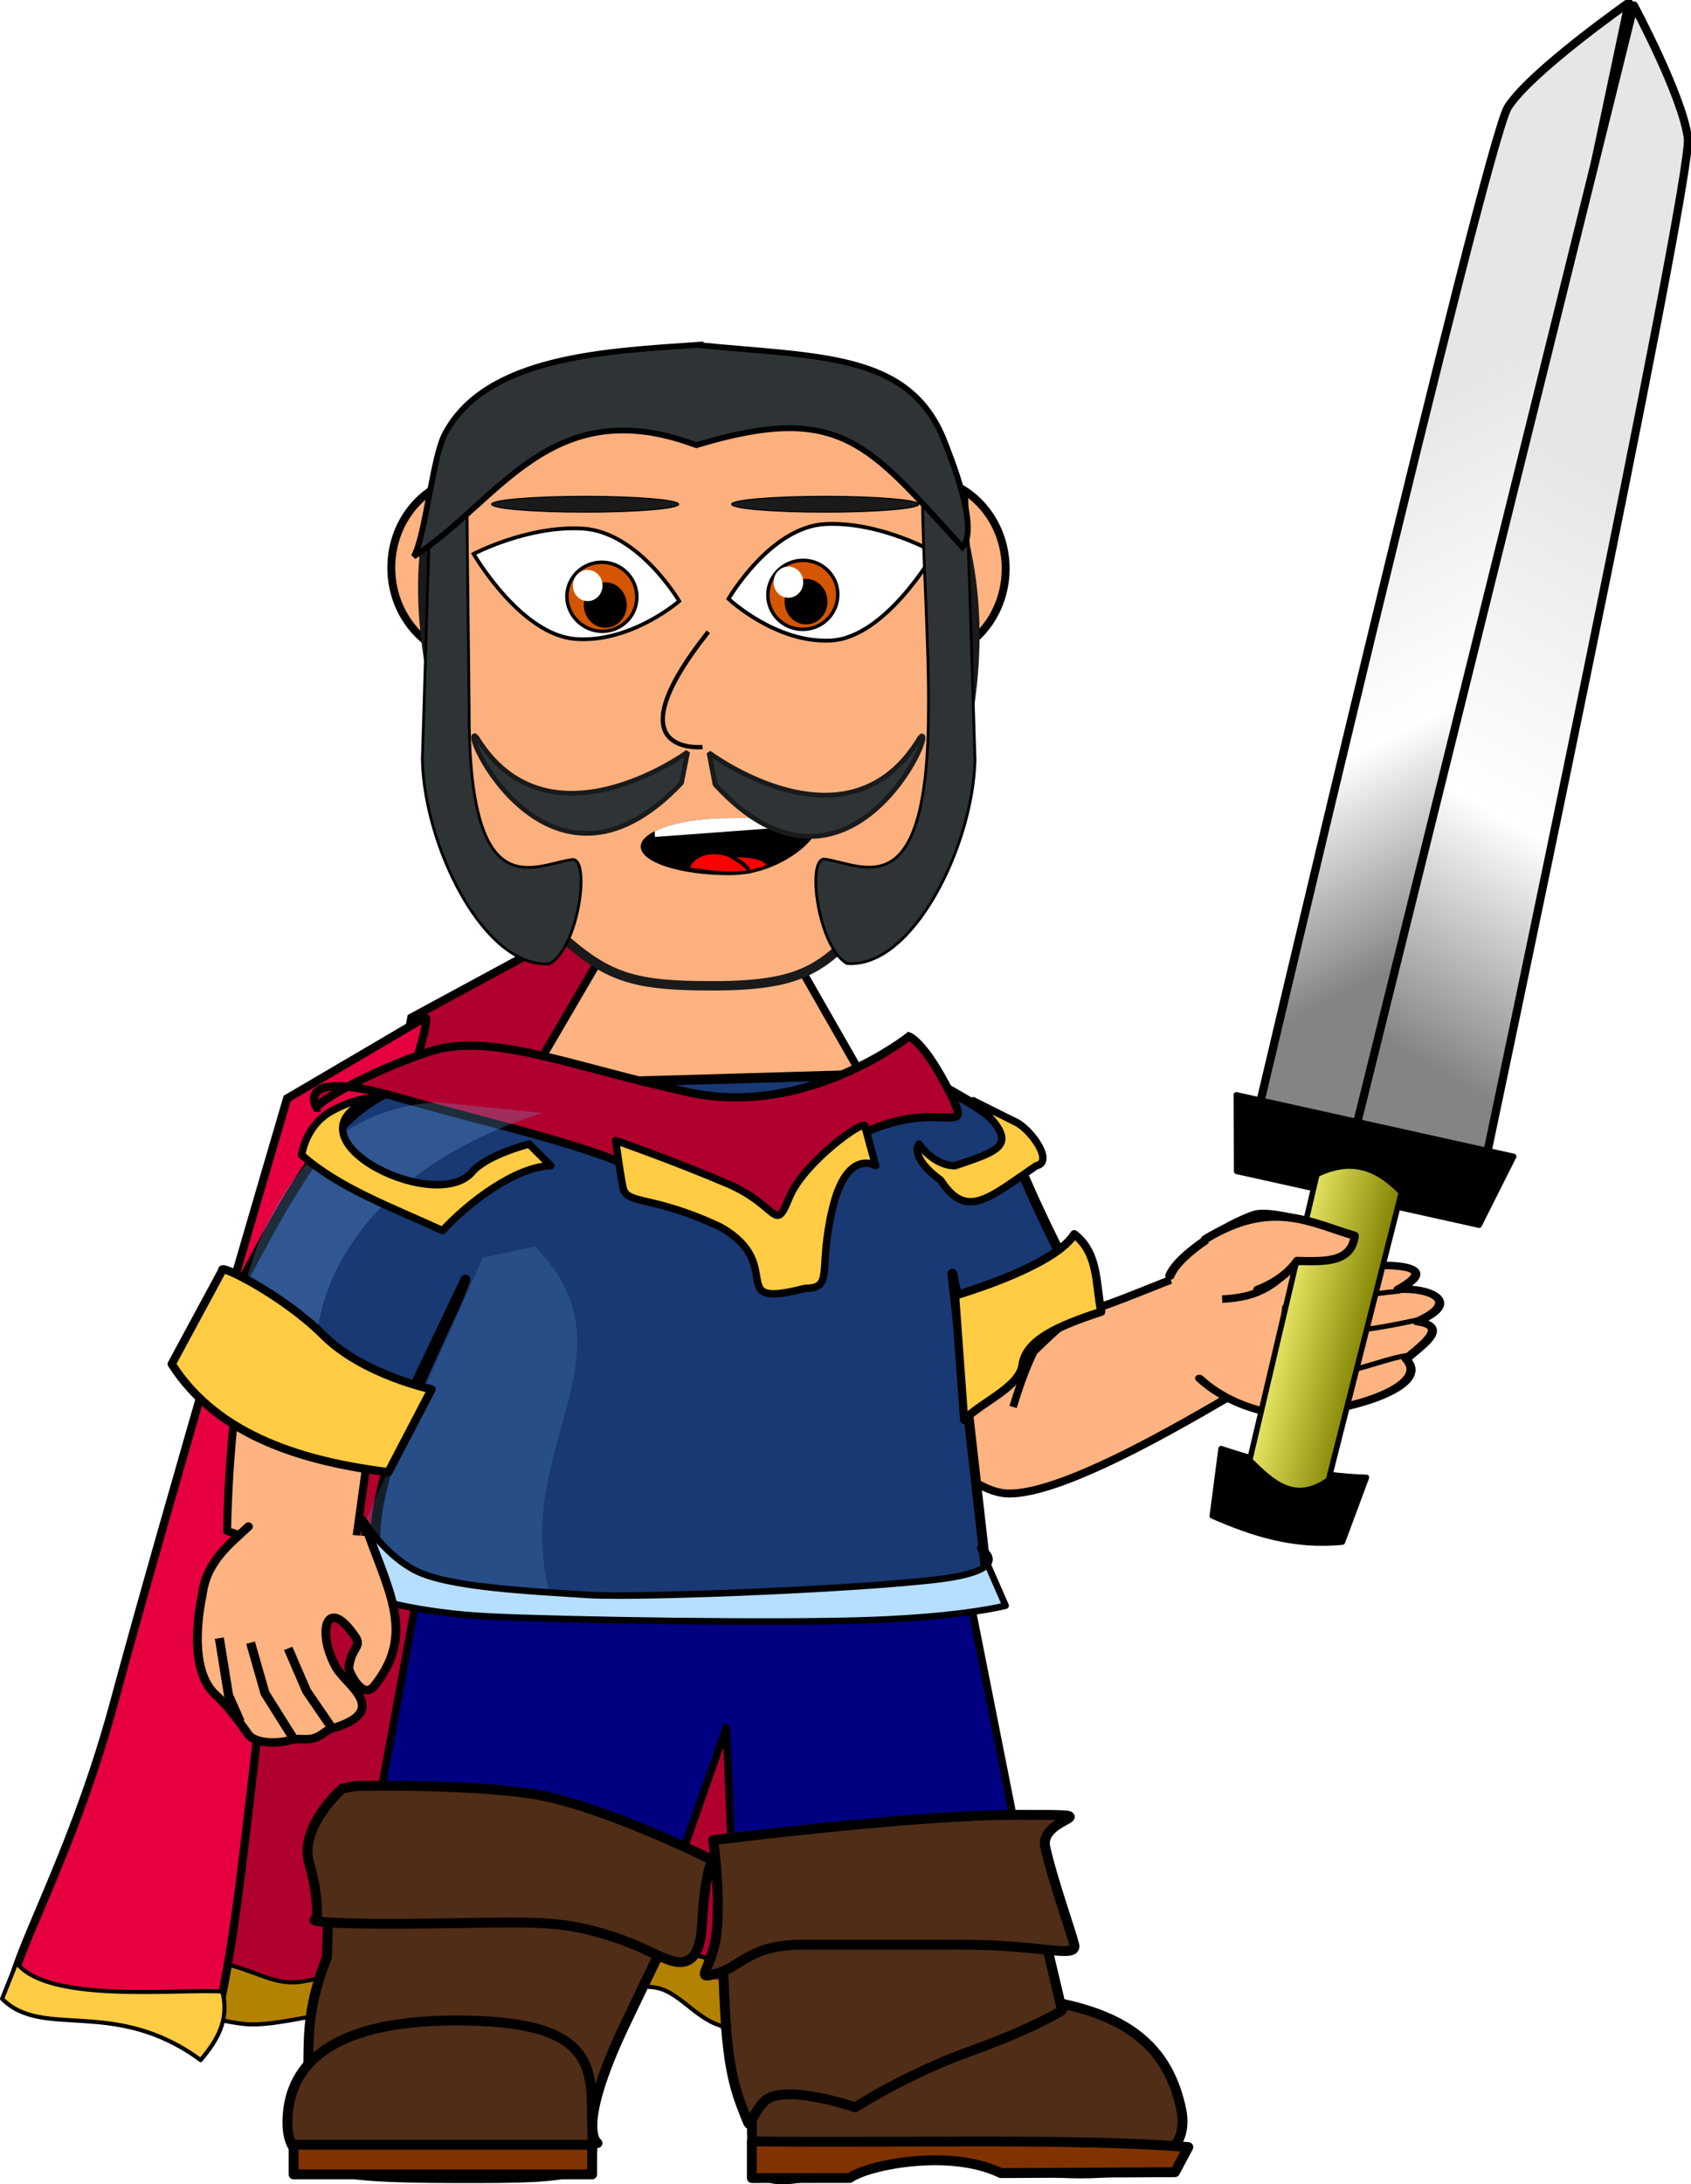
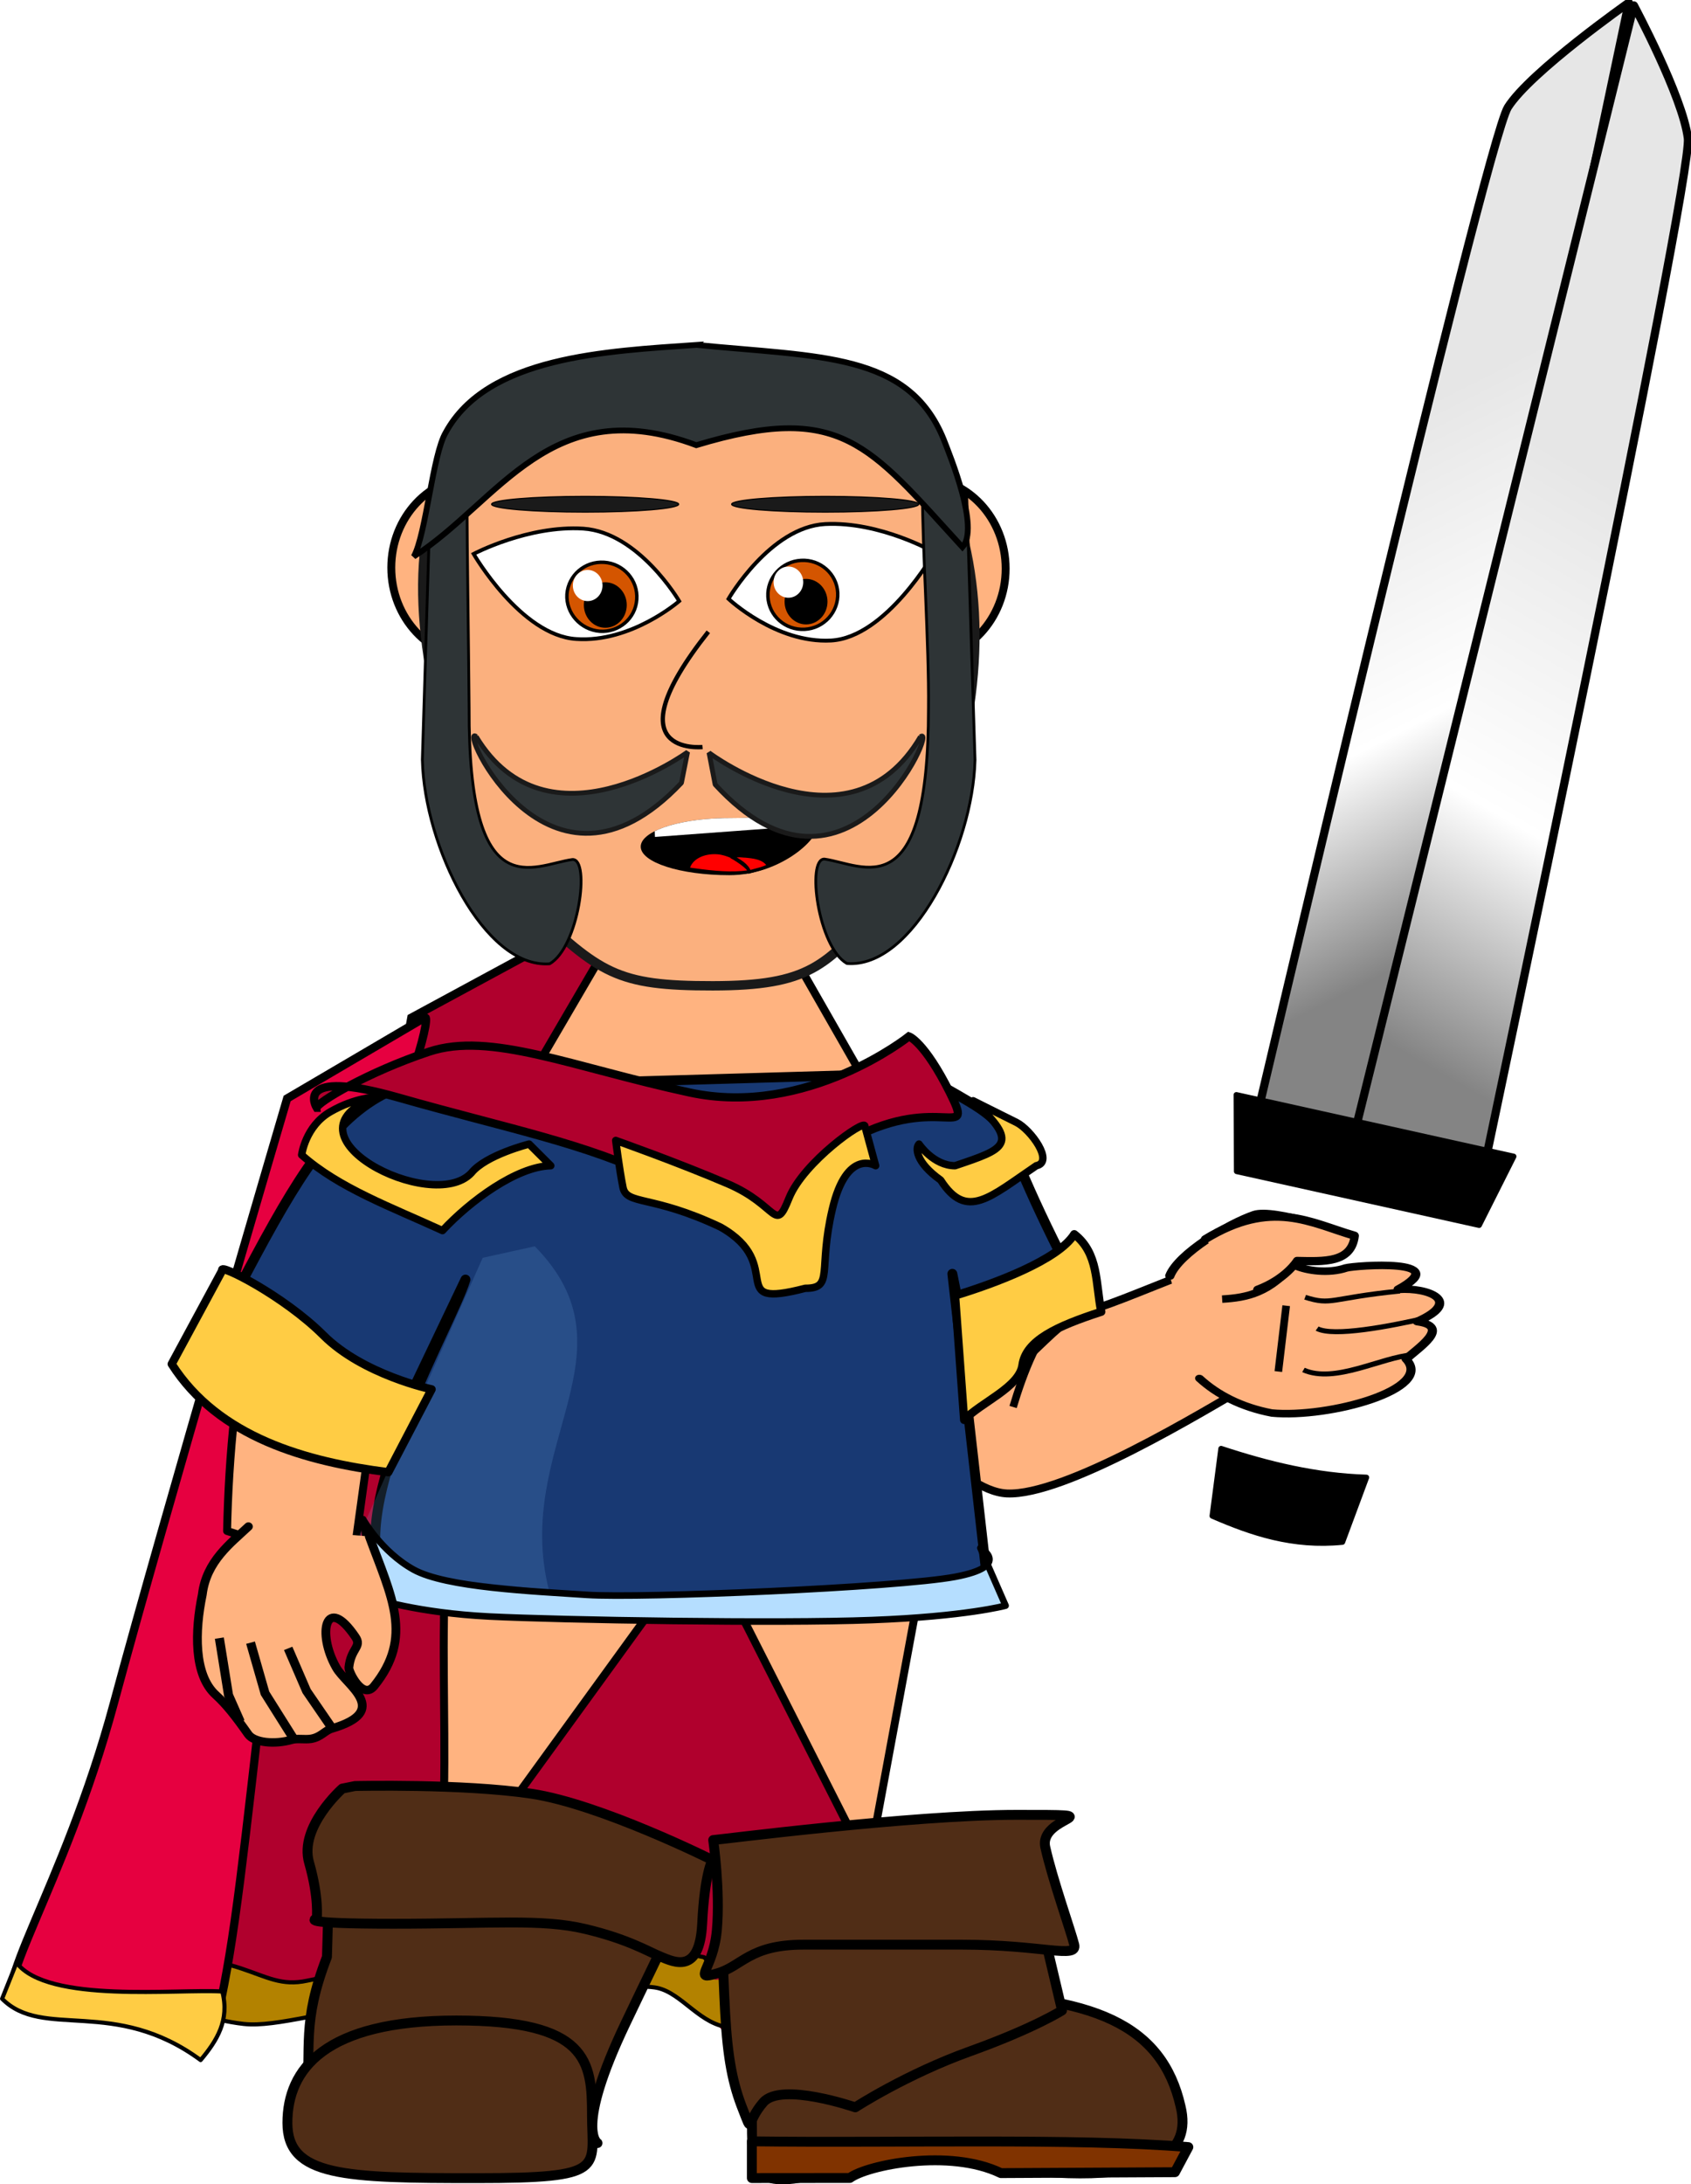
<svg xmlns="http://www.w3.org/2000/svg" xmlns:ns1="http://www.inkscape.org/namespaces/inkscape" xmlns:ns2="http://sodipodi.sourceforge.net/DTD/sodipodi-0.dtd" xmlns:xlink="http://www.w3.org/1999/xlink" id="svg2" viewBox="0 0 3666.688 4734.811" version="1.0" ns1:version="0.91 r13725" ns2:docname="swordherohead.svg" width="3666.688" height="4734.811">
  <ns2:namedview pagecolor="#ffffff" bordercolor="#666666" borderopacity="1" objecttolerance="10" gridtolerance="10" guidetolerance="10" ns1:pageopacity="0" ns1:pageshadow="2" ns1:window-width="1916" ns1:window-height="1035" id="namedview32188" showgrid="false" ns1:zoom="0.05178109" ns1:cx="101.60099" ns1:cy="4547.2353" ns1:window-x="4" ns1:window-y="1" ns1:window-maximized="1" ns1:current-layer="layer1" fit-margin-top="0" fit-margin-left="0" fit-margin-right="0" fit-margin-bottom="0" />
  <defs id="defs4">
    <linearGradient id="linearGradient2549">
      <stop id="stop2551" stop-color="#e6e6e6" offset="0" />
      <stop id="stop2557" stop-color="#fff" offset=".576" />
      <stop id="stop2553" stop-color="#848484" offset="1" />
    </linearGradient>
    <filter id="filter5562" y="-0.1" width="1.299" x="-0.149" height="1.2">
      <feGaussianBlur id="feGaussianBlur5564" stdDeviation="1.148" />
    </filter>
    <filter id="filter5566" y="-0.117" width="1.246" x="-0.123" height="1.235">
      <feGaussianBlur id="feGaussianBlur5568" stdDeviation="2.072" />
    </filter>
    <linearGradient id="linearGradient3218" y2="587.62" xlink:href="#linearGradient2549" gradientUnits="userSpaceOnUse" x2="-79.506" gradientTransform="matrix(1.183,0.654,-0.654,1.183,516.75,-75.329)" y1="571.39" x1="-120.67" />
    <linearGradient id="linearGradient3220" y2="592.16" xlink:href="#linearGradient2549" gradientUnits="userSpaceOnUse" x2="-74.79" gradientTransform="matrix(-1.179,0.66,0.66,1.179,-432.76,-73.948)" y1="555.17" x1="-113.69" />
    <linearGradient id="linearGradient3222" y2="609.39" gradientUnits="userSpaceOnUse" x2="49.066" y1="609.39" x1="37.586">
      <stop id="stop3689" stop-color="#e9e967" offset="0" />
      <stop id="stop3691" stop-color="#808000" offset="1" />
    </linearGradient>
    <linearGradient id="linearGradient8170">
      <stop offset="0" style="stop-color:#eb8946;stop-opacity:.519" id="stop8172" />
      <stop offset=".5" style="stop-color:#cb6926;stop-opacity:.779" id="stop8176" />
      <stop offset="1" style="stop-color:#ff8e3f;stop-opacity:0" id="stop8174" />
    </linearGradient>
  </defs>
  <g transform="translate(-263.377,-1493.665)" id="layer1" ns1:label="Layer 1">
    <g id="g33936" transform="matrix(17.869,0,0,17.846,-4560.313,-25270.677)">
      <g transform="translate(253.863,1473.17)" id="g33809">
        <g id="g3040">
          <g id="layer3" transform="translate(369.83,-365.91)" style="fill-rule:evenodd">
            <path id="path5643" d="m -278.73,502.5 -25.1,13.6 c 0,0 -9.54,53.42 -16.28,78.68 -6.74,25.26 -17.32,39.83 -12.51,40.8 4.81,0.97 13.47,1.94 18.28,0.97 4.81,-0.97 5.78,15.54 9.63,-7.77 3.85,-23.31 7.69,-82.57 16.35,-100.05 8.67,-17.49 10.59,-27.2 9.63,-26.23 z" style="fill:#b0002d;stroke:#000000;stroke-opacity:1" ns1:connector-curvature="0" />
            <path id="path5645" d="m -283.11,522.7 -27.88,107.18 c 0,0 30.36,0 37.17,1.86 6.82,1.85 9.92,15.48 6.2,0 -3.72,-15.49 -1.24,-59.48 0,-77.44 1.24,-17.97 0.62,-29.12 0.62,-29.12 l -16.11,-2.48 z" ns1:connector-curvature="0" style="fill:#b0002d" />
            <path id="path5690" d="m -330.29,630.67 c 0,0 2.41,-0.22 5.7,0.88 3.28,1.09 5.03,2.19 8.1,1.53 3.07,-0.66 13.14,-2.41 16.43,-2.85 3.28,-0.44 20.8,-1.97 23.65,-1.53 2.85,0.44 8.11,1.53 8.11,1.53 0,0 2.19,2.41 3.72,2.85 1.53,0.44 8.1,0.22 8.1,0.22 l -0.65,3.28 c 0,0 -4.17,2.41 -7.89,2.19 -3.72,-0.22 -5.91,-4.16 -8.98,-4.82 -3.07,-0.65 -20.15,0.44 -30,1.54 -9.86,1.09 -16.21,3.28 -20.16,2.84 -3.94,-0.43 -8.76,-2.19 -8.76,-2.19 l 2.63,-5.47 z" ns1:connector-curvature="0" style="fill:#b38200;stroke:#000000;stroke-width:0.5;stroke-linecap:round;stroke-linejoin:round" />
            <path id="path5641" d="m -302.25,516.12 -16.65,9.79 c 0,0 -14.89,50.66 -21.02,73.44 -6.14,22.78 -15.77,35.92 -11.39,36.79 4.38,0.88 12.26,1.76 16.64,0.88 4.38,-0.88 5.26,14.02 8.76,-7.01 3.51,-21.02 7.01,-74.47 14.9,-90.24 7.88,-15.77 9.63,-24.53 8.76,-23.65 z" style="fill:#e60040;stroke:#000000;stroke-opacity:1" ns1:connector-curvature="0" />
            <path id="path5647" d="m -268.86,534.47 c 0,2.48 -7.43,73.11 -3.1,84.88 4.34,11.77 4.96,13.62 4.96,13.62 l 22.92,-0.62 c 0,0 -13.01,-43.98 -13.01,-55.13 0,-11.15 6.2,-27.88 1.24,-35.31 -4.96,-7.44 -11.77,-7.44 -13.01,-7.44 z" ns1:connector-curvature="0" style="fill:#b0002d" />
          </g>
        </g>
        <path id="path4746" d="m 68.99,258.25 c 2.55,-18.74 -1.03,-37.48 3.07,-56.22 l -8.56,-18.94 -4.74,34.32 -15.12,-4.87 c 0.37,-17.85 3.67,-41.57 14.59,-48.56 l 16.8,2.74 25.81,-44.24 21.9,38.35 14.56,7.56 c 3.56,2.21 -4.66,9.15 4.42,17.11 3.2,2.81 9.647,-1.08 23.002,-6 l 4.052,14.63 c -7.06,4.18 -23.544,14.17 -30.504,13.85 -3.03,-0.14 -6.29,-3.1 -7.67,-4.15 -33.32,-25.23 -11.93,-6.18 -8.9,10.85 -4.56,-7.31 4.39,-29.21 5.78,-33.84 2.26,-7.57 11.37,-11.46 8.69,-7.16 l -14.71,79.53 -20.08,-39.67 -32.39,44.71 z" ns1:connector-curvature="0" style="fill:#ffb380;stroke:#000000;stroke-width:0.961;stroke-linecap:round;stroke-linejoin:round" />
        <path id="path4748" d="m 159.34,282.42 c 2.858,11.67 -20.33,8.37 -34.23,5 -17.73,6.55 -17.78,4.34 -17.78,-3 0,-8.19 5.17,-15.64 23.41,-15.64 18.24,0 26.376,3.86 28.6,13.64 z" style="fill:#502d16;stroke:#000000;stroke-width:1.2;stroke-miterlimit:4;stroke-dasharray:none" ns1:connector-curvature="0" />
        <path id="path4750" d="m 107.32,286.68 c 17.68,0.23 39.35,-0.42 52.966,0.7 l -1.626,3.05 -21.12,0.11 c -6.25,-3.03 -16.24,-0.97 -18.33,0.59 l -11.89,0.01 0,-4.46 z" style="fill:#803300;stroke:#000000;stroke-width:1.2;stroke-linecap:round;stroke-linejoin:round;stroke-miterlimit:4;stroke-dasharray:none" ns1:connector-curvature="0" />
-         <path id="path4756" d="m 70.34,200.47 61.2,9.01 12.06,60.92 c -2.48,1.35 -12.1,3.99 -16.24,7.47 -5.71,4.79 -15.76,4.28 -21.44,-1.13 l -1.69,-40.35 -15.84,45.27 C 48.12,289.51 57.66,261.05 61.18,250.38 l 9.16,-49.91 z" ns1:connector-curvature="0" style="fill:#000080;stroke:#000000;stroke-width:0.916;stroke-linecap:round;stroke-linejoin:round" />
        <path id="path5651" d="m 97.26,259.63 c -2.47,7.43 0.93,-0.31 -5.26,12.7 -6.2,13.01 -3.41,14.56 -3.41,14.56 0,0 -15.49,-7.44 -23.54,-6.2 -8.05,1.24 -12.39,8.06 -11.77,1.24 0.62,-6.81 -0.62,-9.6 2.48,-17.65 0.22,-5.86 -0.12,-12.94 3.18,-12.75 17.86,1.03 22.83,-1.65 38.32,8.1 z" style="fill:#502d16;fill-rule:evenodd;stroke:#000000;stroke-width:1.2;stroke-linecap:round;stroke-linejoin:round;stroke-miterlimit:4;stroke-dasharray:none" ns1:connector-curvature="0" />
        <path id="path4766" d="m 87.92,283.49 c 0,6.52 1.93,7.66 -14.05,7.66 -15.97,0 -22.91,-0.19 -22.91,-6.71 0,-6.51 4.52,-12.44 20.5,-12.44 15.98,0 16.46,4.97 16.46,11.49 z" style="fill:#502d16;stroke:#000000;stroke-width:1.2;stroke-miterlimit:4;stroke-dasharray:none" ns1:connector-curvature="0" />
-         <rect id="rect4768" height="3.598" width="36.226" y="287.1" x="51.71" style="fill:#803300;stroke:#000000;stroke-width:1.2;stroke-linecap:round;stroke-linejoin:round;stroke-miterlimit:4;stroke-dasharray:none" />
        <path id="path4776" d="m 80.82,158.29 46.81,-1.36 c 14.56,8.35 6.48,2.45 20.57,28.54 -5.24,1.91 -8.73,9.56 -13.97,8.67 l -2.58,-12.84 4.36,38.46 c -16.27,1.52 -46.16,4.98 -73.83,-2.44 -3.26,-9.53 8.69,-29.79 10.39,-35.32 l -9.76,20.49 c -12.71,0.94 -16.47,-6.3 -23.2,-9.05 15.21,-28.86 18.61,-39.46 41.21,-35.15 z" style="fill:#183973;stroke:#000000;stroke-width:1.2;stroke-linecap:round;stroke-linejoin:round;stroke-miterlimit:4;stroke-dasharray:none" ns1:connector-curvature="0" />
        <path id="path5649" d="m 54.52,161.13 c 0,0 -3.1,-4.95 9.91,-1.24 13.01,3.72 22.92,5.58 31.59,9.91 8.68,4.34 14.87,9.92 14.87,9.92 0,0 1.94,1 3.1,-2.38 0.99,-2.87 0.74,-9.93 5.57,-12.49 10.54,-5.58 14.87,0.62 11.78,-5.58 -3.1,-6.19 -4.96,-6.81 -4.96,-6.81 0,0 -12.39,9.91 -26.64,6.81 -14.25,-3.09 -24.16,-7.43 -31.59,-4.95 -7.44,2.47 -13.63,6.19 -13.63,6.81 z" style="fill:#b0002d;fill-rule:evenodd;stroke:#000000;stroke-opacity:1" ns1:connector-curvature="0" />
-         <path id="path4780" d="m 114.77,604.68 14.02,0 c -33.889,14.88 -28.27,44.63 -20.58,43.29 -8.08,-0.07 -11.465,-3.62 -16.22,-5.62 -1.111,-16.96 5.364,-34.57 22.78,-37.67 z" transform="matrix(0.919,0.094,-0.096,0.903,21.62,-396.37)" ns1:connector-curvature="0" style="opacity:0.511;fill:#73ade7;filter:url(#filter5566)" />
        <path id="path4782" d="m 216.23,616.63 3.94,-1.53 c 9.49,7.17 0.67,16.04 5.25,27.03 l -16.26,0.73 7.07,-26.23 z" transform="matrix(1.515,0.228,-0.231,1.5,-110.49,-794.89)" ns1:connector-curvature="0" style="opacity:0.421;fill:#73ade7;filter:url(#filter5562)" />
        <path id="path4828" d="m 126.59,103.81 c -0.27,-1.25 0.17,-2.56 -0.19,-2.41 -0.35,0.15 -0.69,1.31 -0.42,2.56 0.27,1.24 0.82,1.94 1.17,1.8 0.36,-0.15 -0.29,-0.7 -0.56,-1.95 z" ns1:connector-curvature="0" style="opacity:0.863;fill:#ffffff;stroke:#fff9f9;stroke-width:0.349" />
        <path id="path4868" d="m 144.97,186.2 c -2.71,1.71 -4.77,7.33 -5.95,11.28" ns1:connector-curvature="0" style="fill:none;stroke:#000000;stroke-width:0.916px" />
        <g id="g4870" transform="matrix(0.924,0,0,0.908,-43.17,-384.56)" style="stroke:#000000">
          <g id="g4872" transform="matrix(-0.074,-1.008,1.198,0.018,-558.56,716.86)">
            <path id="path4874" d="m 104.32,654.45 c 3.05,1.16 7.11,6.95 8.32,9.81 0.91,2.16 -2.15,10.15 -3.07,10.1 -1.51,-0.08 -3.46,-1.4 -2.43,-3.92 0.25,-6.04 -3.08,-0.57 -1.41,3.41 0.38,1.14 1.49,12.08 -2.74,5.56 0.34,3.37 -1.46,7.08 -4.252,1.8 -0.568,3.84 -3.549,-0.19 -5.003,-1.51 -3.936,2.95 -8.024,-8.98 -7.423,-15.17 0.709,-3.29 2.332,-5.84 4.441,-7.64" ns1:connector-curvature="0" style="fill:#ffb380;stroke-linecap:round;stroke-linejoin:round" />
            <path id="path4876" d="m 94.328,680.47 c -0.401,-3.51 -4.023,-8.77 -2.231,-12.12" ns1:connector-curvature="0" style="fill:none;stroke-width:0.659px" />
            <path id="path4878" d="M 99.296,682.44 C 98.037,678.11 96.518,671.9 97.622,670.19" ns1:connector-curvature="0" style="fill:none;stroke-width:0.659px" />
            <path id="path4880" d="m 102.77,679.55 c -1.08,-7.75 -2.09,-7.53 -1.01,-10.42" ns1:connector-curvature="0" style="fill:none;stroke-width:0.659px" />
          </g>
          <path id="path4882" d="m 234.26,621.58 c -3.21,4.2 -6.42,4.81 -9.63,5" ns1:connector-curvature="0" style="fill:none;stroke-width:1px" />
          <path id="path4884" d="m 233.04,627.46 -1.03,8.81" ns1:connector-curvature="0" style="fill:none;stroke-width:1px" />
        </g>
        <path id="path5653" d="m 57.62,243.83 c 0,0 -5.27,4.65 -4.03,8.99 1.24,4.33 0.93,6.81 0.93,6.81 0,0 -2.79,0.62 9.29,0.62 12.08,0 17.97,-0.62 23.23,0.62 5.27,1.24 7.75,2.79 9.29,3.41 1.55,0.62 4.65,2.16 4.96,-4.03 0.31,-6.2 1.24,-7.74 1.24,-7.74 0,0 -13.63,-6.82 -21.99,-8.06 -8.37,-1.24 -21.38,-0.93 -21.38,-0.93 l -1.54,0.31 z" style="fill:#502d16;fill-rule:evenodd;stroke:#000000;stroke-width:1.2;stroke-linecap:round;stroke-linejoin:round;stroke-miterlimit:4;stroke-dasharray:none" ns1:connector-curvature="0" />
        <path id="path5655" d="m 103.46,254.05 c 0,0 0.31,11.47 0.62,17.04 0.31,5.58 0.93,8.67 2.17,11.77 1.23,3.1 0.31,1.55 2.47,-0.93 2.17,-2.48 11.15,0.62 11.15,0.62 0,0 6.2,-4.03 13.94,-6.81 7.75,-2.79 11.15,-4.96 11.15,-4.96 l -4.02,-17.03 -37.48,0.3 z" style="fill:#502d16;fill-rule:evenodd;stroke:#000000;stroke-width:1.2;stroke-linecap:round;stroke-linejoin:round;stroke-miterlimit:4;stroke-dasharray:none" ns1:connector-curvature="0" />
        <path id="path5674" d="m 102.63,250.08 c 0,0 0.88,6.14 0.44,10.96 -0.44,4.81 -3.07,6.13 0,5.25 3.07,-0.87 3.94,-3.5 10.51,-3.5 l 19.28,0 c 9.63,0 14.01,1.75 13.58,0 -0.44,-1.75 -2.63,-7.89 -3.51,-11.83 -0.87,-3.94 9.2,-3.94 -3.5,-3.94 -12.71,0 -36.36,3.06 -36.8,3.06 z" style="fill:#502d16;fill-rule:evenodd;stroke:#000000;stroke-width:1.2;stroke-linecap:round;stroke-linejoin:round;stroke-miterlimit:4;stroke-dasharray:none" ns1:connector-curvature="0" />
        <path id="path5676" d="m 43.06,180.87 -6.14,11.39 c 5.68,8.93 16.35,11.88 26.29,13.14 l 5.25,-10.07 c 0,0 -8.32,-1.75 -13.14,-6.57 -4.82,-4.82 -12.7,-8.76 -12.26,-7.89 z" style="fill:#ffcc44;fill-rule:evenodd;stroke:#000000;stroke-width:1;stroke-linecap:round;stroke-linejoin:round;stroke-miterlimit:4;stroke-dasharray:none" ns1:connector-curvature="0" />
        <path id="path5678" d="m 146.44,176.49 c -1.93,3.13 -9.77,6.03 -14.46,7.45 l 1.1,15.11 c 2.07,-2.15 6.71,-3.97 7.08,-6.67 0.41,-2.97 4.09,-4.69 9.56,-6.47 -0.7,-3.45 -0.3,-7.11 -3.28,-9.42 z" style="fill:#ffcc44;fill-rule:evenodd;stroke:#000000;stroke-width:1;stroke-linecap:round;stroke-linejoin:round;stroke-miterlimit:4;stroke-dasharray:none" ns1:connector-curvature="0" />
        <path id="path5680" d="m 121.03,163.35 1.31,4.82 c 0,0 -3.5,-2.19 -5.25,5.26 -1.76,7.44 0.22,9.63 -3.29,9.63 -10.01,2.59 -2.12,-2.82 -10.29,-7.44 -8.33,-3.95 -11.39,-2.63 -11.83,-4.82 -0.44,-2.19 -0.88,-5.7 -0.88,-5.7 0,0 7.45,2.63 13.58,5.26 6.14,2.63 5.7,6.13 7.45,1.75 1.75,-4.38 9.2,-9.64 9.2,-8.76 z" style="fill:#ffcc44;fill-rule:evenodd;stroke:#000000;stroke-width:0.9;stroke-linecap:round;stroke-linejoin:round;stroke-miterlimit:4;stroke-dasharray:none" ns1:connector-curvature="0" />
        <path id="path5682" d="m 73.28,169.05 c 1.75,-2.19 7.01,-3.51 7.01,-3.51 l 2.63,2.63 c -4.15,0.09 -9.83,4.31 -13.14,7.88 -6.2,-2.85 -12.57,-5.17 -17.09,-9.19 0,0 0.44,-3.51 3.51,-5.26 3.06,-1.75 5.47,-1.75 5.47,-1.75 -12.18,4.51 6.85,14.3 11.61,9.2 z" style="fill:#ffcc44;fill-rule:evenodd;stroke:#000000;stroke-width:0.9;stroke-linecap:round;stroke-linejoin:round;stroke-miterlimit:4;stroke-dasharray:none" ns1:connector-curvature="0" />
        <path id="path5684" d="m 127.6,165.54 c 0,0 1.75,2.63 4.38,2.63 6.07,-2.05 7.97,-2.61 2.19,-7.89 0,0 3.5,1.76 5.26,2.63 1.75,0.88 4.6,4.82 2.41,5.26 -5.65,3.82 -8.45,6.68 -11.61,1.75 -3.07,-2.19 -3.07,-3.94 -2.63,-4.38 z" style="fill:#ffcc44;fill-rule:evenodd;stroke:#000000;stroke-width:0.9;stroke-linecap:round;stroke-linejoin:round;stroke-miterlimit:4;stroke-dasharray:none" ns1:connector-curvature="0" />
        <path id="path5686" d="m 135.05,214.6 c 0,0 3.94,2.19 -3.07,3.51 -7.01,1.31 -38.11,2.63 -44.68,2.19 -6.57,-0.44 -17.08,-0.88 -21.03,-3.07 -3.94,-2.19 -6.13,-6.13 -6.13,-6.13 l 1.31,9.64 c 0,0 5.26,1.75 14.02,2.19 8.76,0.43 35.05,0.87 46.44,0.43 11.38,-0.43 16.2,-1.75 16.2,-1.75 l -3.06,-7.01 z" style="fill:#b5deff;fill-rule:evenodd;stroke:#000000;stroke-width:0.8;stroke-linecap:round;stroke-linejoin:round;stroke-miterlimit:4;stroke-dasharray:none" ns1:connector-curvature="0" />
        <g id="g4858" transform="matrix(-1.059,0.285,0.292,1.021,98.06,-551.29)" style="stroke:#000000">
          <path id="path4860" d="m 236.85,681.48 c 2.36,1.31 5.52,2.55 6.98,6.15 1.9,3.77 3.37,8.6 1.62,11.48 -0.84,1.4 -1.45,2.94 -2.25,5.31 -0.37,1.09 -2.46,1.94 -4.47,1.9 -0.63,-0.01 -1.38,0.39 -2.08,0.47 -1.11,0.11 -1.72,-0.5 -2.51,-0.52 -6.94,-0.16 -2.87,-4.33 -2.34,-6.6 1.04,-4.43 -1.16,-8.51 -2.97,-2.82 -0.42,1.32 0.82,1.08 1.63,3.2 0.16,0.43 -0.45,4.03 -2.12,2.79 -5.73,-4.26 -4.56,-9.37 -4.05,-16.68" ns1:connector-curvature="0" style="fill:#ffb380;stroke-width:0.969;stroke-linecap:round;stroke-linejoin:round" />
          <path id="path4862" d="m 240.16,694.37 0,6.02 -1.64,5.81" ns1:connector-curvature="0" style="fill:none;stroke-width:1px" />
          <path id="path4864" d="m 243.34,692.94 0.76,6.57 -0.44,3.29" ns1:connector-curvature="0" style="fill:none;stroke-width:1px" />
          <path id="path4866" d="m 236.33,696.12 -0.66,5.26 -1.53,4.71" ns1:connector-curvature="0" style="fill:none;stroke-width:1px" />
        </g>
        <path id="path5688" d="m 18.09,264.98 -1.75,4.38 c 4.94,5.02 13.62,-0.27 24.09,7.45 1.97,-2.34 3.54,-4.84 2.63,-8.33 -5.4,-0.34 -21.22,1.49 -24.97,-3.5 z" ns1:connector-curvature="0" style="fill:#ffcc44;fill-rule:evenodd;stroke:#000000;stroke-width:0.5;stroke-linecap:round;stroke-linejoin:round" />
        <g id="g3508" transform="matrix(0.975,0.22,-0.22,0.975,268.71,-415.79)" style="fill-rule:evenodd">
          <path id="path2708" d="M 45.815,585.91 43.831,444.14 c 0,0 -9.82,10.84 -11.519,15.64 -1.699,4.81 -2.758,129.58 -2.758,129.58 l 16.261,-3.45 z" style="fill:url(#linearGradient3218);stroke:#000000;stroke-linecap:round;stroke-linejoin:round;stroke-opacity:1" ns1:connector-curvature="0" />
          <path id="path2710" d="m 41.61,584.83 2.901,-140.491 c 0,0 8.222,9.501 9.946,14.301 1.723,4.79 3.431,129.55 3.431,129.55 z" style="fill:url(#linearGradient3220);stroke:#000000;stroke-width:1;stroke-linecap:round;stroke-linejoin:round;stroke-miterlimit:4;stroke-dasharray:none;stroke-opacity:1" ns1:connector-curvature="0" ns2:nodetypes="ccccc" />
          <path id="path2712" d="m 26.573,584.11 34.486,-0.11 -2.251,9.07 -30.149,0.1 -2.086,-9.06 z" ns1:connector-curvature="0" style="stroke:#000000;stroke-width:0.676;stroke-linecap:round;stroke-linejoin:round" />
          <path id="path2716" d="m 34.23,626.46 c 5.991,0.59 11.982,0.69 17.974,-0.47 l -1.112,8.3 c -5.724,1.91 -10.957,1.36 -16.103,0.38 l -0.759,-8.21 z" ns1:connector-curvature="0" style="stroke:#000000;stroke-width:0.676;stroke-linecap:round;stroke-linejoin:round" />
-           <path id="path2714" d="m 38.236,591.39 -0.312,35.67 c 3.361,2.11 6.503,3.94 9.864,0.25 l 0.94,-36.04 c -3.256,-2.13 -6.655,-2.97 -10.492,0.12 z" style="fill:url(#linearGradient3222);stroke:#000000;stroke-width:0.676;stroke-linecap:round;stroke-linejoin:round" ns1:connector-curvature="0" />
        </g>
        <path id="path2575" d="m 162.3,177.12 c 8.12,-4.99 12.78,-2.01 18.18,-0.44 -0.4,3.34 -3.78,3.12 -7.01,3.06 0,0 -1.32,2.19 -4.82,3.51" ns1:connector-curvature="0" style="fill:#ffb380;fill-rule:evenodd;stroke:#000000;stroke-linecap:round;stroke-linejoin:round" />
      </g>
      <ellipse style="display:inline;opacity:1;fill:#ffb380;fill-opacity:1;stroke:#000000;stroke-width:0.96;stroke-linecap:round;stroke-linejoin:bevel;stroke-miterlimit:4;stroke-dasharray:none;stroke-dashoffset:0;stroke-opacity:1" id="ellipse8211" cx="327.735" cy="1568.692" rx="10.305" ry="11.057" />
      <ellipse ry="11.057" rx="10.305" cy="1568.811" cx="381.676" id="ellipse8213" style="display:inline;opacity:1;fill:#ffb380;fill-opacity:1;stroke:#000000;stroke-width:0.96;stroke-linecap:round;stroke-linejoin:bevel;stroke-miterlimit:4;stroke-dasharray:none;stroke-dashoffset:0;stroke-opacity:1" />
      <path ns2:nodetypes="cccczcccc" style="display:inline;opacity:1;fill:#fbb07e;fill-opacity:1;fill-rule:nonzero;stroke:#1a1a1a;stroke-width:1.139;stroke-linecap:round;stroke-linejoin:bevel;stroke-miterlimit:4;stroke-dasharray:none;stroke-opacity:1" d="m 354.874,1543.357 c -12.364,0.031 -23.882,-1.351 -30.05,11.391 -6.196,12.772 -3.252,26.417 0.638,40.305 1.222,4.371 6.24,12.067 8.712,14.795 8.597,8.136 10.576,9.655 22.278,9.639 11.702,-0.015 13.687,-2.432 19.966,-9.376 2.473,-2.728 8.028,-11.346 9.251,-15.717 3.889,-13.888 3.632,-26.875 -2.536,-39.647 -6.168,-12.741 -15.895,-11.36 -28.26,-11.391 z" id="path9219" ns1:connector-curvature="0" />
      <path style="display:inline;fill:#ffffff;fill-opacity:1;fill-rule:nonzero;stroke:#000000;stroke-width:0.471px;stroke-linecap:butt;stroke-linejoin:miter;stroke-miterlimit:4;stroke-dasharray:none;stroke-opacity:1" d="m 370.791,1577.544 c -6.689,0.366 -12.439,-5.061 -12.439,-5.061 0,0 5.038,-8.72 11.728,-9.086 6.689,-0.336 13.265,3.445 13.265,3.445 0,0 -5.864,10.336 -12.553,10.702 z" id="path8219" ns1:connector-curvature="0" />
      <path style="display:inline;fill:#ffffff;fill-opacity:1;fill-rule:nonzero;stroke:#000000;stroke-width:0.46px;stroke-linecap:butt;stroke-linejoin:miter;stroke-miterlimit:4;stroke-dasharray:none;stroke-opacity:1" d="m 339.864,1577.362 c 6.692,0.463 12.502,-4.605 12.502,-4.605 0,0 -4.898,-8.341 -11.619,-8.804 -6.692,-0.434 -13.328,3.07 -13.328,3.07 0,0 5.724,9.905 12.445,10.339 z" id="path8221" ns1:connector-curvature="0" />
      <path style="display:inline;fill:#d45500;fill-opacity:1;fill-rule:nonzero;stroke:#000000;stroke-width:0.419px;stroke-linecap:butt;stroke-linejoin:miter;stroke-miterlimit:4;stroke-dasharray:none;stroke-opacity:1" d="m 367.596,1576.182 c -2.359,0.126 -4.349,-1.637 -4.463,-3.966 -0.114,-2.298 1.677,-4.281 4.037,-4.407 2.331,-0.126 4.321,1.637 4.435,3.935 0.114,2.329 -1.677,4.312 -4.008,4.438 z" id="path8223" ns1:connector-curvature="0" />
      <path style="display:inline;fill:#d45500;fill-opacity:1;fill-rule:nonzero;stroke:#000000;stroke-width:0.419px;stroke-linecap:butt;stroke-linejoin:miter;stroke-miterlimit:4;stroke-dasharray:none;stroke-opacity:1" d="m 342.726,1576.418 c 2.331,0.157 4.349,-1.574 4.491,-3.872 0.171,-2.329 -1.62,-4.344 -3.951,-4.501 -2.359,-0.157 -4.349,1.574 -4.52,3.872 -0.142,2.298 1.649,4.312 3.98,4.501 z" id="path8225" ns1:connector-curvature="0" />
      <path style="display:inline;fill:none;fill-rule:evenodd;stroke:#000000;stroke-width:0.524;stroke-linecap:butt;stroke-linejoin:miter;stroke-miterlimit:4;stroke-dasharray:none;stroke-opacity:1" d="m 355.899,1576.485 c -11.999,15.171 -0.705,13.996 -0.705,13.996" id="path8239" ns1:connector-curvature="0" ns2:nodetypes="cc" />
      <g style="display:inline" id="g9668" transform="matrix(0.107,0,0,0.122,210.277,1347.832)">
        <ellipse style="opacity:1;fill:#000000;fill-opacity:1;stroke:none;stroke-width:3.759;stroke-linecap:round;stroke-linejoin:bevel;stroke-miterlimit:0.1;stroke-dasharray:none;stroke-dashoffset:0;stroke-opacity:1" id="ellipse9670" cx="1244.138" cy="1847.533" rx="24.331" ry="22.653" />
        <ellipse style="opacity:1;fill:#ffffff;fill-opacity:1;stroke:none;stroke-width:3.759;stroke-linecap:round;stroke-linejoin:bevel;stroke-miterlimit:0.1;stroke-dasharray:none;stroke-dashoffset:0;stroke-opacity:1" id="ellipse9672" cx="1224.146" cy="1828.117" rx="16.822" ry="15.534" />
      </g>
      <g style="display:inline" transform="matrix(0.107,0,0,0.122,234.635,1347.424)" id="g9674">
        <ellipse ry="22.653" rx="24.331" cy="1847.533" cx="1244.138" id="ellipse9676" style="opacity:1;fill:#000000;fill-opacity:1;stroke:none;stroke-width:3.759;stroke-linecap:round;stroke-linejoin:bevel;stroke-miterlimit:0.1;stroke-dasharray:none;stroke-dashoffset:0;stroke-opacity:1" />
        <ellipse ry="15.534" rx="16.822" cy="1828.117" cx="1224.146" id="ellipse9678" style="opacity:1;fill:#ffffff;fill-opacity:1;stroke:none;stroke-width:3.759;stroke-linecap:round;stroke-linejoin:bevel;stroke-miterlimit:0.1;stroke-dasharray:none;stroke-dashoffset:0;stroke-opacity:1" />
      </g>
      <path style="display:inline;opacity:1;fill:#000000;fill-opacity:1;stroke:none;stroke-width:3.9;stroke-linecap:round;stroke-linejoin:bevel;stroke-miterlimit:4;stroke-dasharray:none;stroke-dashoffset:0;stroke-opacity:1" d="m 369.19,1599.985 c 0,1.915 -4.811,6.062 -10.746,6.062 -5.935,0 -10.746,-1.552 -10.746,-3.467 0,-1.915 4.811,-3.467 10.746,-3.467 5.935,0 10.746,-1.043 10.746,0.871 z" id="path9775" ns1:connector-curvature="0" ns2:nodetypes="sssss" />
      <path style="display:inline;opacity:1;fill:#ffffff;fill-opacity:1;stroke:none;stroke-width:3.9;stroke-linecap:round;stroke-linejoin:bevel;stroke-miterlimit:4;stroke-dasharray:none;stroke-dashoffset:0;stroke-opacity:1" d="m 366.399,1598.83 c -1.966,-0.011 -4.802,0.283 -7.955,0.283 -3.805,0 -7.146,0.639 -9.055,1.601 l 0.039,0.689 18.499,-1.367 -0.063,-1.107 c -0.408,-0.068 -0.9,-0.097 -1.465,-0.1 z" id="rect9778" ns1:connector-curvature="0" />
      <path style="display:inline;fill:#ff0000;fill-opacity:1;fill-rule:nonzero;stroke:#000000;stroke-width:0.382px;stroke-linecap:butt;stroke-linejoin:miter;stroke-miterlimit:4;stroke-dasharray:none;stroke-opacity:1" d="m 360.123,1603.708 c 1.411,0.11 2.518,0.265 3.083,1.175 -0.737,0.393 -1.382,0.48 -2.325,0.764 -0.212,-0.8 -1.252,-1.415 -2.145,-1.857 0.4,-0.082 0.87,-0.138 1.387,-0.082 z m -1.387,0.082 c -0.024,0.028 -0.047,0.028 -0.047,0.028 0.87,0.441 2.668,1.751 2.01,1.833 -1.905,0.276 -4.22,0.07 -6.337,-0.234 -0.306,-0.028 -0.611,-0.082 -0.917,-0.138 0.282,-1.269 1.787,-2.096 3.598,-1.958 0.611,0.055 1.176,0.248 1.693,0.469 z" id="path9784" ns1:connector-curvature="0" ns2:nodetypes="ccccccccccccc" />
      <ellipse style="display:inline;opacity:1;fill:#1a1a1a;fill-opacity:1;stroke:#000000;stroke-width:0.131;stroke-linecap:round;stroke-miterlimit:4;stroke-dasharray:none;stroke-dashoffset:0;stroke-opacity:1" id="path9379" cx="340.952" cy="1560.991" rx="11.353" ry="0.958" />
      <ellipse ry="0.958" rx="11.353" cy="1560.991" cx="370.081" id="ellipse9381" style="display:inline;opacity:1;fill:#1a1a1a;fill-opacity:1;stroke:#000000;stroke-width:0.131;stroke-linecap:round;stroke-miterlimit:4;stroke-dasharray:none;stroke-dashoffset:0;stroke-opacity:1" />
      <path style="display:inline;opacity:1;fill:#2e3436;fill-opacity:1;stroke:#1a1a1a;stroke-width:0.586;stroke-linecap:round;stroke-linejoin:bevel;stroke-miterlimit:4;stroke-dasharray:none;stroke-dashoffset:0;stroke-opacity:1" d="m 381.639,1589.231 c -8.655,14.751 -25.652,1.948 -25.652,1.948 l 0.742,3.86 c 16.169,17.638 27.232,-7.546 24.91,-5.808 z" id="rect4386" ns1:connector-curvature="0" ns2:nodetypes="cccc" />
      <path ns2:nodetypes="cccc" ns1:connector-curvature="0" id="path6956-4" d="m 327.723,1589.196 c 8.658,14.341 25.66,1.894 25.66,1.894 l -0.743,3.752 c -16.174,17.149 -27.24,-7.337 -24.917,-5.646 z" style="display:inline;opacity:1;fill:#2e3436;fill-opacity:1;stroke:#1a1a1a;stroke-width:0.578;stroke-linecap:round;stroke-linejoin:bevel;stroke-miterlimit:4;stroke-dasharray:none;stroke-dashoffset:0;stroke-opacity:1" />
      <path ns2:nodetypes="ccccccc" ns1:connector-curvature="0" id="path7066" d="m 387.252,1559.904 1.014,32.216 -0.005,0 c -0.268,10.428 -7.58,25.284 -15.538,24.658 -3.504,-1.967 -4.938,-12.789 -2.726,-12.685 4.757,0.677 12.63,6.149 12.616,-18.359 0.085,-7.529 -0.771,-19.918 -0.727,-26.378" style="display:inline;opacity:1;fill:#2e3436;fill-opacity:1;stroke:#000000;stroke-width:0.336;stroke-linecap:round;stroke-linejoin:bevel;stroke-miterlimit:4;stroke-dasharray:none;stroke-dashoffset:0;stroke-opacity:1" />
      <path style="display:inline;opacity:1;fill:#2e3436;fill-opacity:1;stroke:#000000;stroke-width:0.336;stroke-linecap:round;stroke-linejoin:bevel;stroke-miterlimit:4;stroke-dasharray:none;stroke-dashoffset:0;stroke-opacity:1" d="m 322.147,1560.878 -0.951,31.196 0.005,0 c 0.226,10.429 7.477,25.324 15.437,24.74 3.511,-1.949 4.99,-12.763 2.777,-12.671 -4.759,0.652 -12.655,6.082 -12.542,-18.425 -0.055,-7.53 -0.241,-18.898 -0.26,-25.359" id="path7053" ns1:connector-curvature="0" ns2:nodetypes="ccccccc" />
      <path ns1:connector-curvature="0" d="m 354.47,1541.636 c -10.987,0.763 -25.399,1.403 -30.428,10.623 -1.612,2.717 -2.379,12.316 -3.882,15.083 10.375,-6.684 16.622,-20.163 34.28,-13.526 17.558,-5.303 20.912,-0.078 32.302,12.389 2.1,-2.32 -1.472,-11.021 -2.301,-13.152 -4.285,-10.477 -14.97,-9.934 -29.971,-11.417 z" style="display:inline;fill:#2e3436;fill-rule:evenodd;stroke:#000000;stroke-width:0.702px" ns2:nodetypes="ccccccc" id="path6858" />
    </g>
  </g>
</svg>